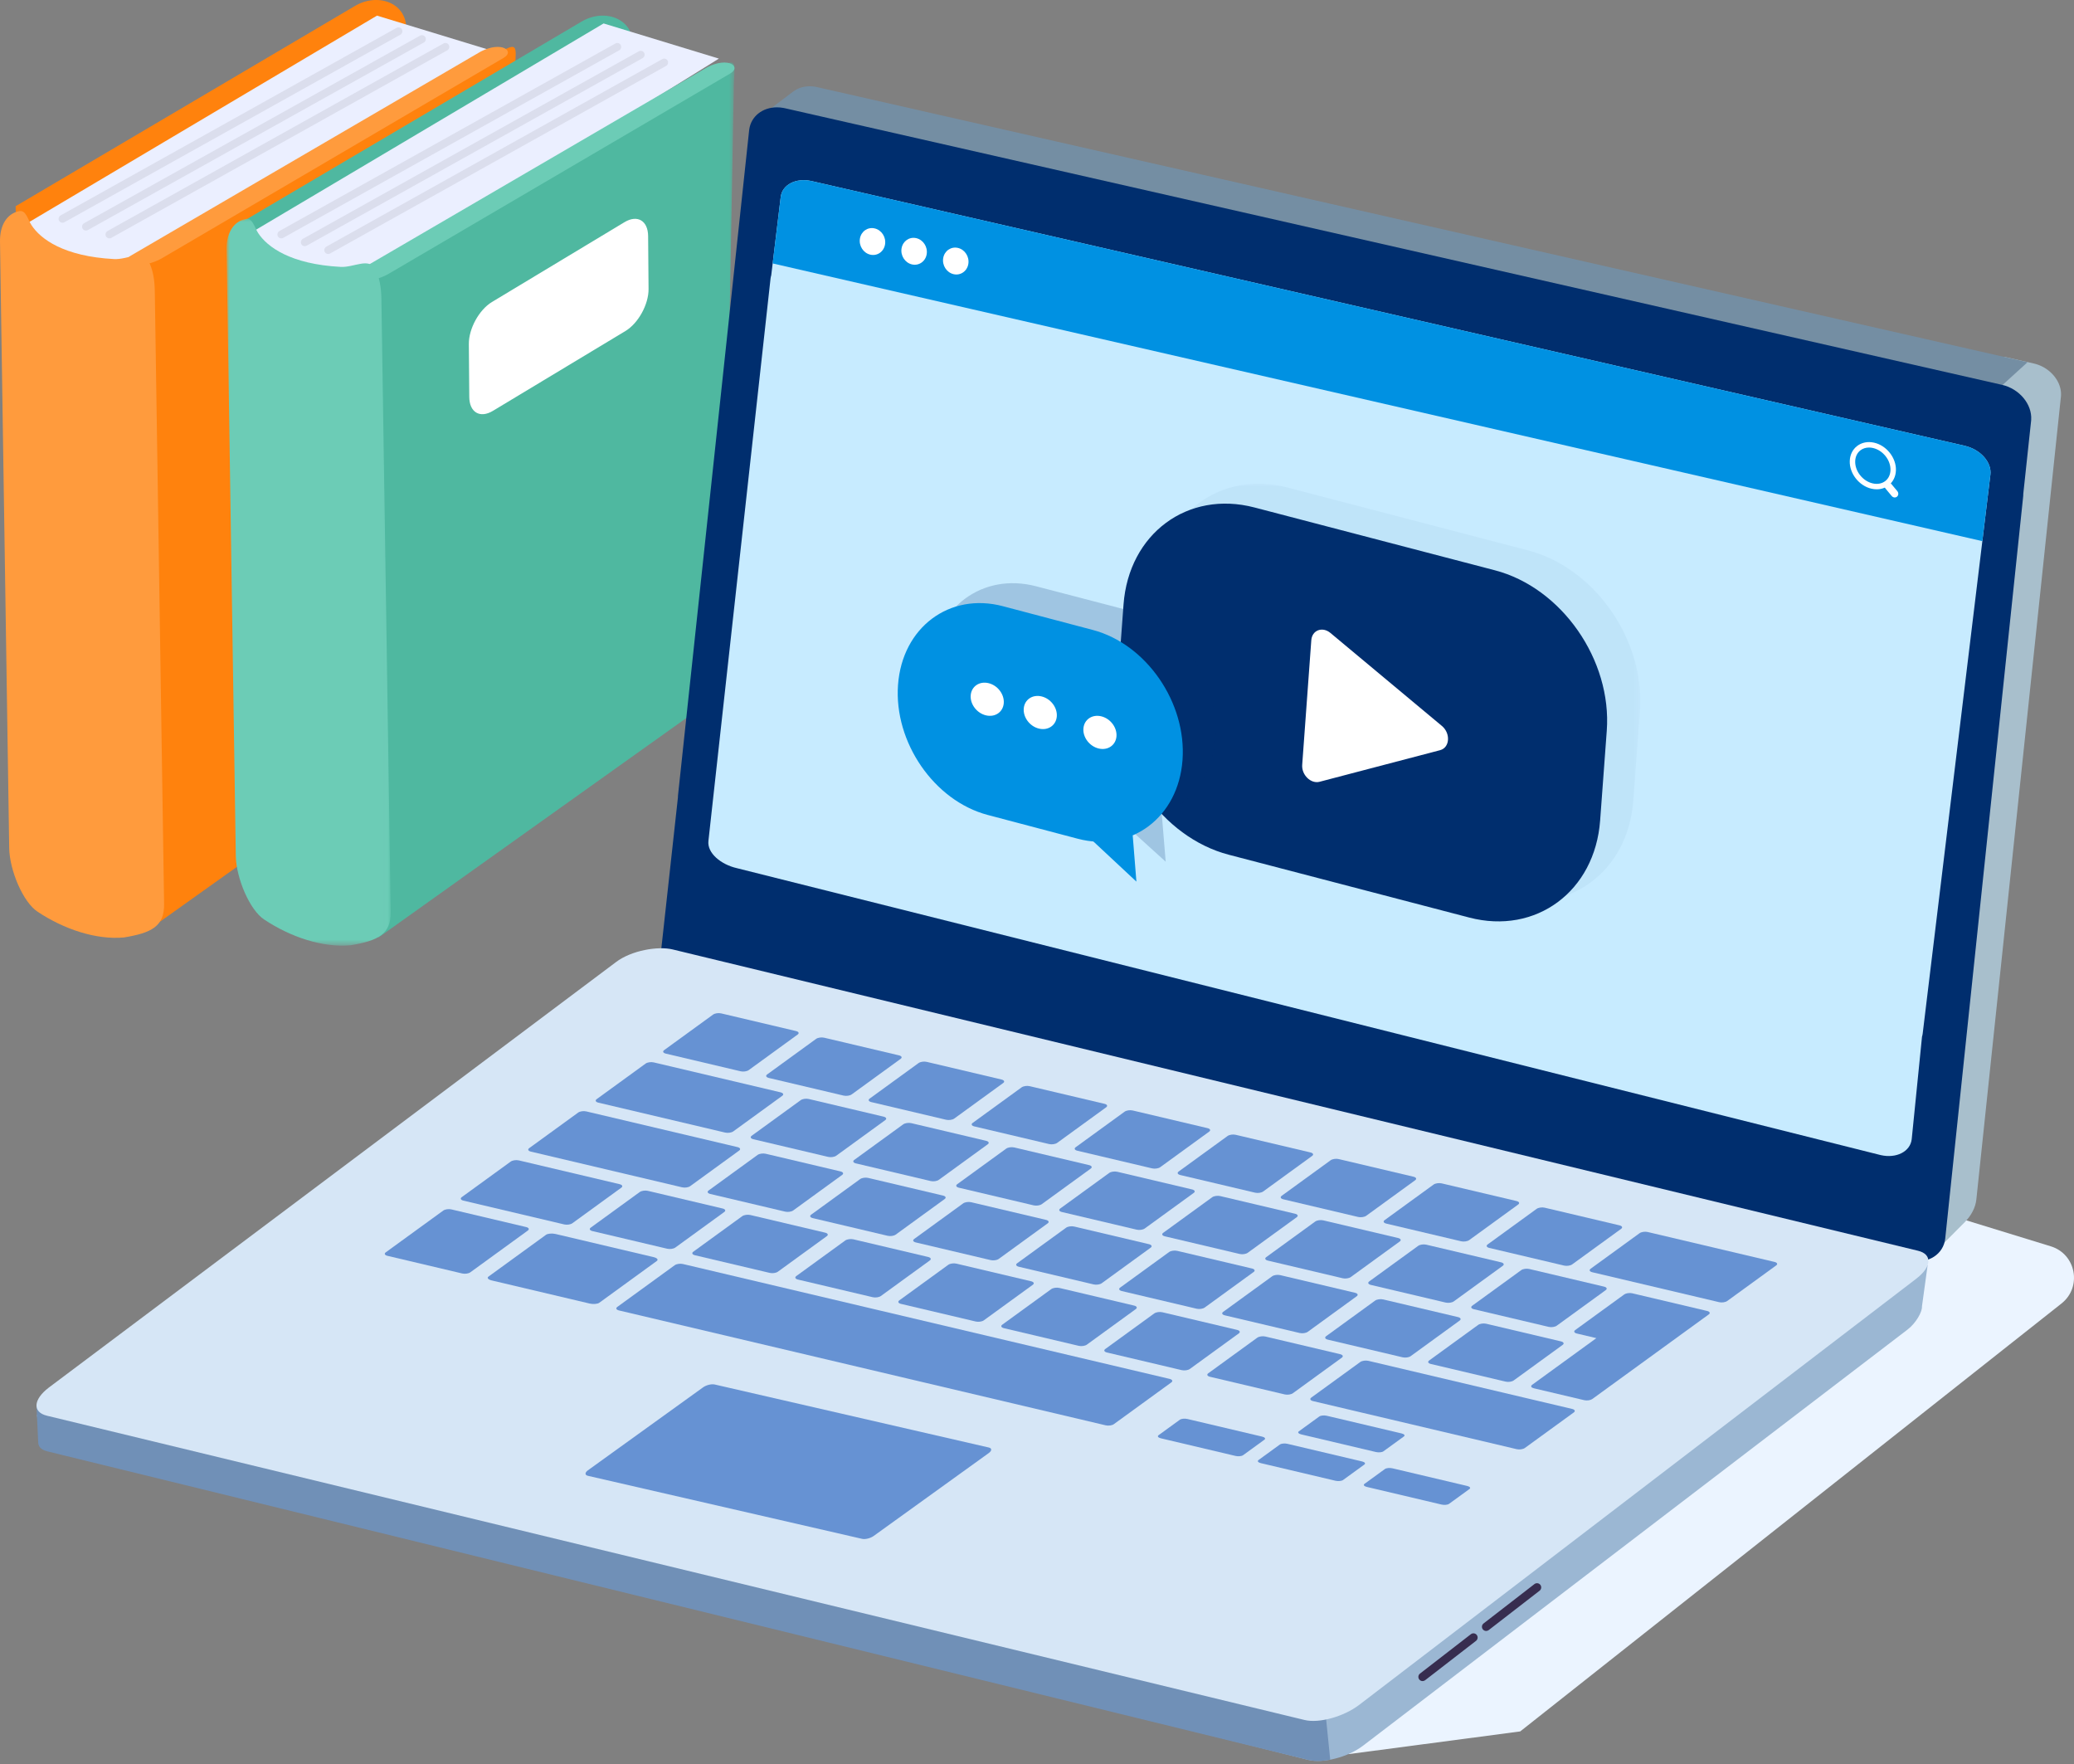
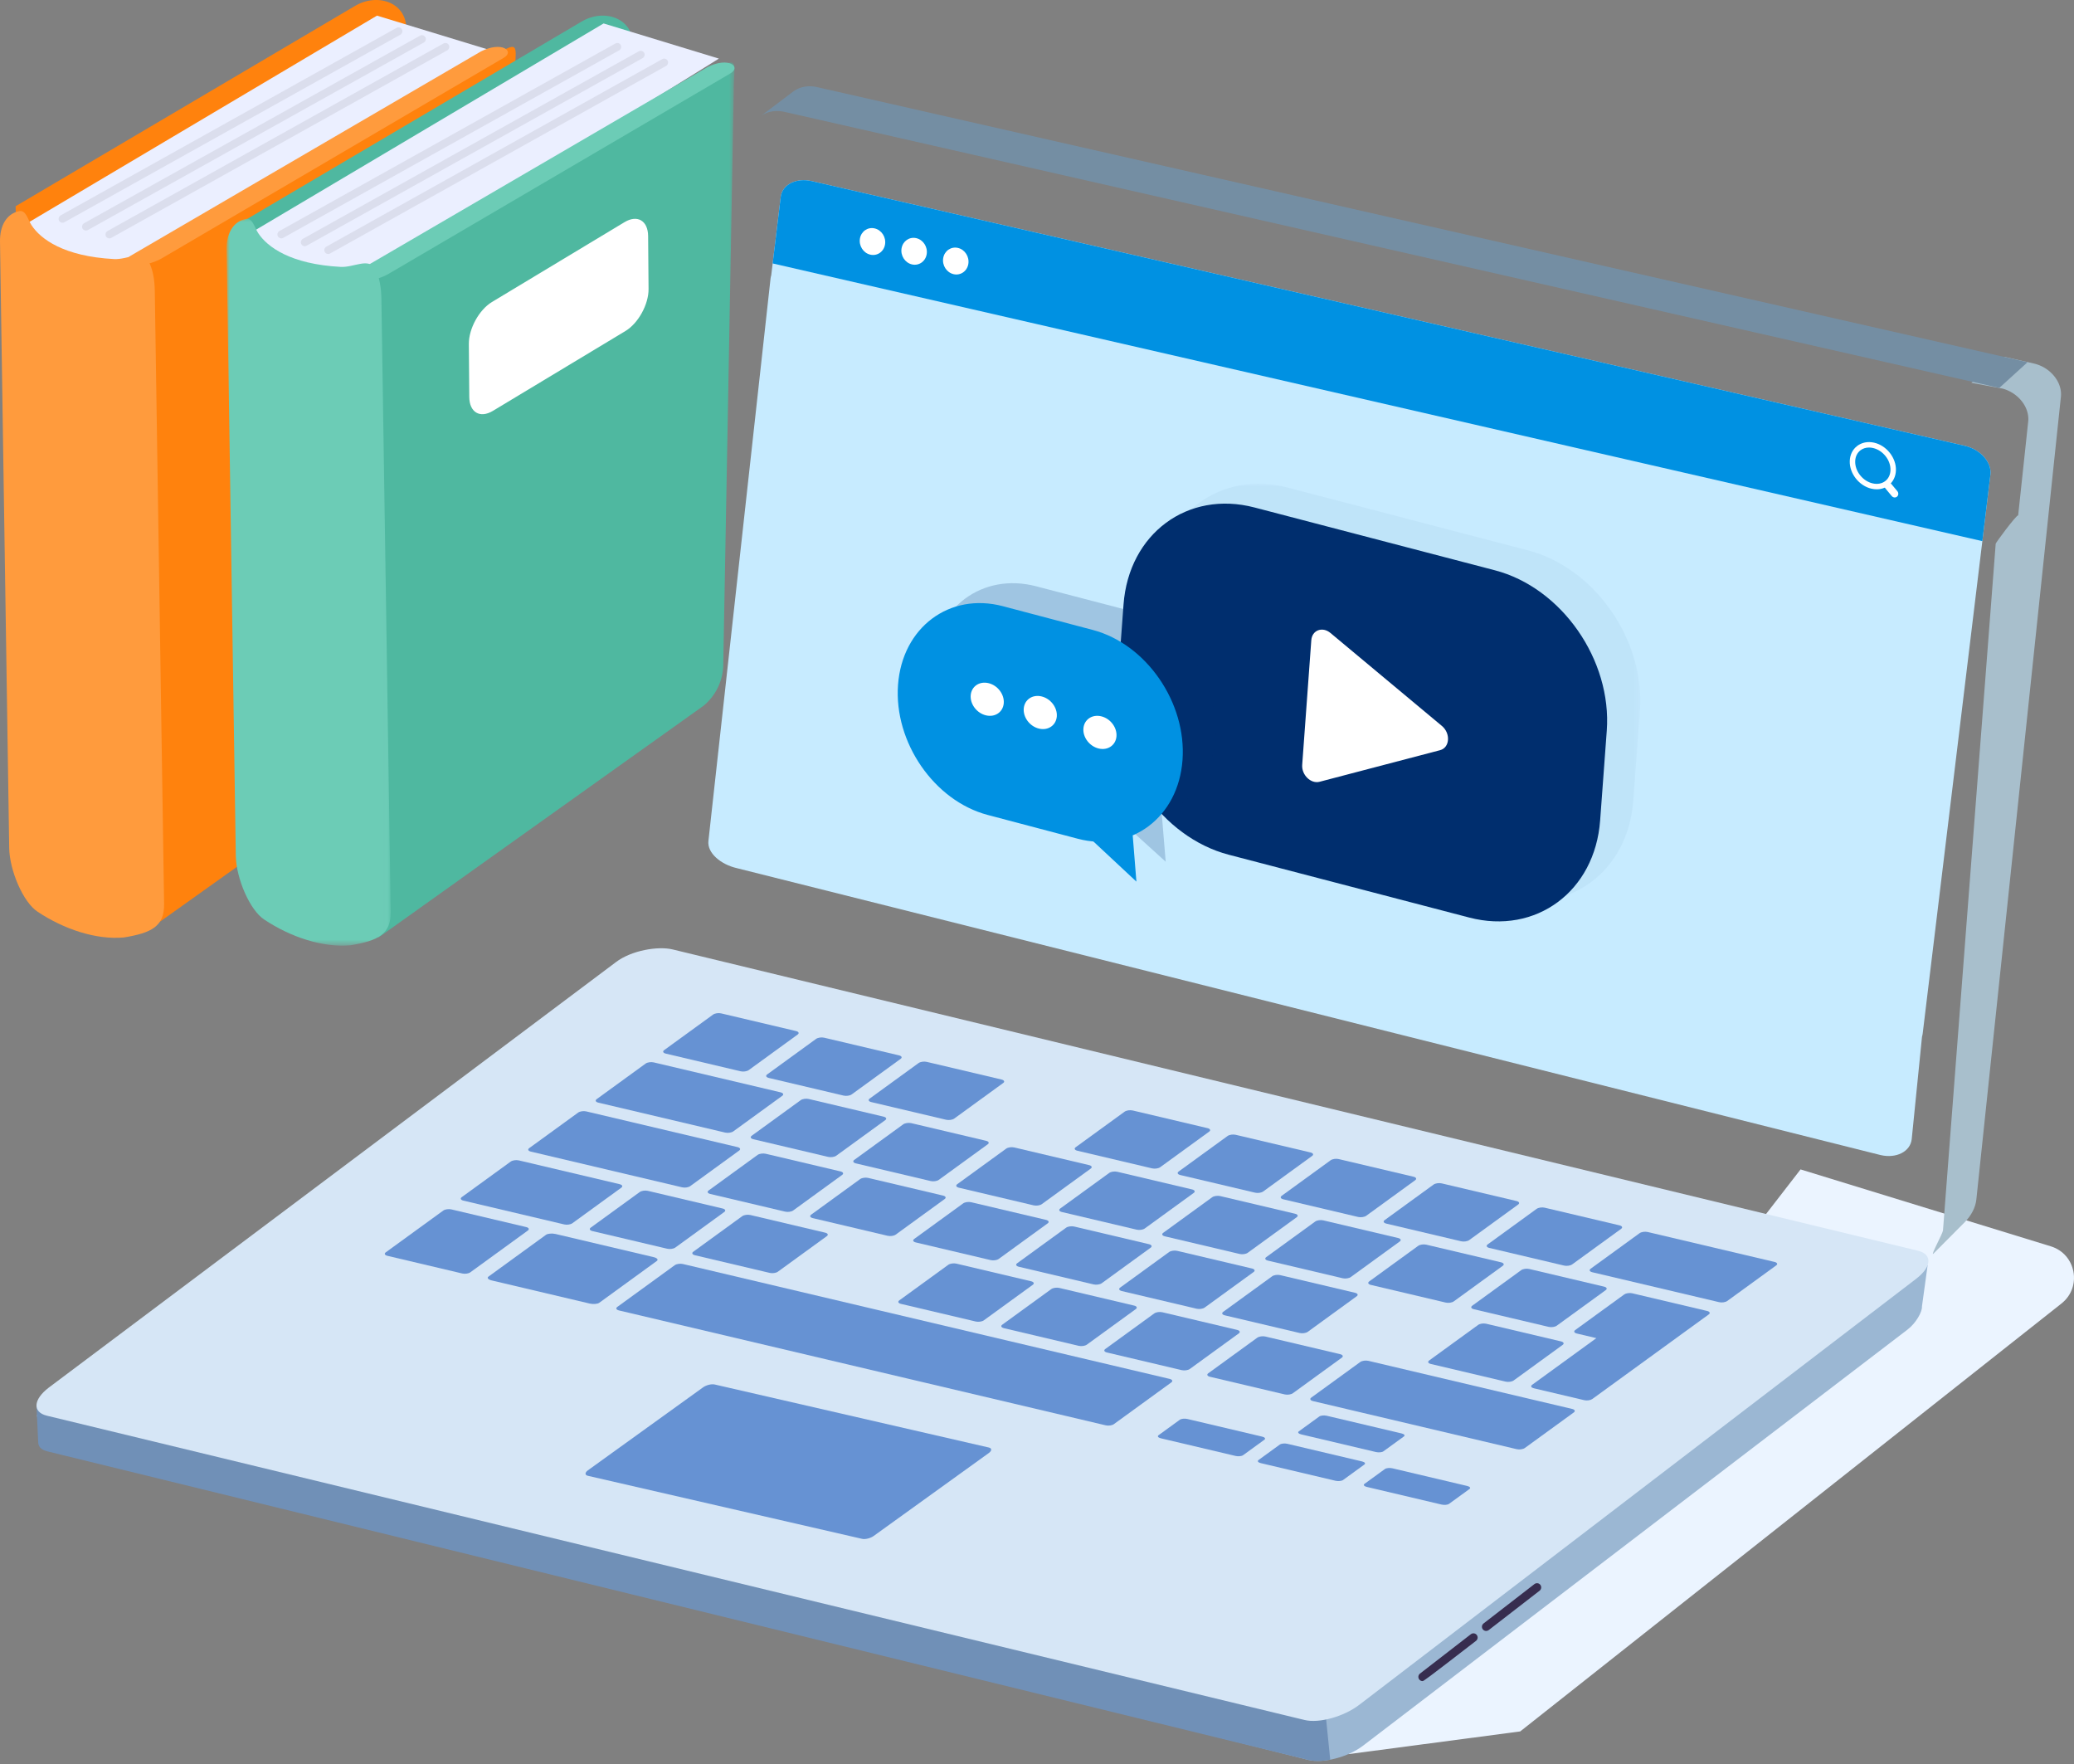
<svg xmlns="http://www.w3.org/2000/svg" xmlns:xlink="http://www.w3.org/1999/xlink" width="341px" height="290px" viewBox="0 0 341 290" version="1.1">
  <rect x="0" y="0" width="341" height="290" fill="#808080" stroke="none" />
  <title>img-explore02</title>
  <defs>
    <polygon id="path-1" points="7.97086028e-15 0 60.383 0 60.383 143.892 7.97086028e-15 143.892" />
    <polygon id="path-3" points="0 0 26.98 0 26.98 119.482 0 119.482" />
    <polygon id="path-5" points="-4.7542856e-15 0 80.667 0 80.667 68.676 -4.7542856e-15 68.676" />
  </defs>
  <g id="Sito" stroke="none" stroke-width="1" fill="none" fill-rule="evenodd">
    <g id="esplora" transform="translate(-255, -1235)">
      <g id="img-explore02" transform="translate(255, 1235)">
        <g id="Group-16" transform="translate(-0, 0)">
          <path d="M64.604,96.791 L4.254,143.892 L2.57,33.9 L58.293,1.021 C62.047,-1.246 66.723,0.405 66.787,4.564 L68.091,89.727 C68.132,92.431 66.843,95.044 64.604,96.791" id="Fill-1" fill="#FF820D" />
          <polygon id="Fill-3" fill="#EBEFFF" points="2.57 37.824 61.983 2.57 80.939 8.35 19.913 46.251" />
          <path d="M79.68,113.467 L26.185,151.601 L24.41,41.158 L82.224,8.612 C85.746,6.392 84.601,8.466 84.665,12.625 L82.946,106.447 C82.988,109.152 81.78,111.748 79.68,113.467" id="Fill-5" fill="#FF820D" />
          <path d="M82.789,9.523 L26.547,42.498 C25.236,43.267 23.028,43.791 21.64,43.662 C20.252,43.534 20.188,42.8 21.499,42.031 L79.064,8.461 C82.514,6.709 84.724,8.42 82.789,9.523" id="Fill-7" fill="#FF9B3D" />
          <path d="M20.397,154.107 C15.789,154.538 10.464,152.734 6.189,149.885 C3.824,148.351 1.569,143.107 1.513,139.394 L0.001,39.722 C-0.039,37.069 1.092,35.157 3.103,34.716 C4.273,34.46 4.532,36.03 5.196,37.04 C6.665,39.278 10.456,42.153 18.768,42.59 C20.956,42.705 23.388,41.002 24.422,42.944 C25.153,44.314 25.422,45.999 25.451,47.856 L26.979,148.588 C27.035,152.302 24.913,153.355 20.397,154.107" id="Fill-9" fill="#FF9B3D" />
          <path d="M66.859,51.849 L45.062,64.977 C42.95,66.249 41.205,65.22 41.184,62.691 L41.112,53.987 C41.091,51.458 42.802,48.349 44.914,47.077 L66.711,33.949 C68.823,32.677 70.568,33.706 70.589,36.234 L70.661,44.938 C70.682,47.467 68.971,50.577 66.859,51.849" id="Fill-11" fill="#FFFFFF" />
          <path d="M101.862,99.36 L41.512,146.462 L39.827,36.47 L95.551,3.59 C99.304,1.323 103.981,2.975 104.044,7.134 L105.349,92.296 C105.39,95 104.101,97.613 101.862,99.36" id="Fill-13" fill="#4FB8A0" />
          <polygon id="Fill-15" fill="#EBEFFF" points="39.827 39.109 99.241 3.854 118.197 9.635 57.171 47.536" />
          <g id="Group-19" transform="translate(60.383, 10.278)">
            <mask id="mask-2" fill="white">
              <use xlink:href="#path-1" />
            </mask>
            <g id="Clip-18" />
            <path d="M55.27,105.759 L1.774,143.892 L7.97086028e-15,33.45 L57.814,0.904 C61.335,-1.317 60.191,0.757 60.255,4.917 L58.536,98.738 C58.577,101.443 57.369,104.04 55.27,105.759" id="Fill-17" fill="#4FB8A0" mask="url(#mask-2)" />
          </g>
          <path d="M120.046,12.093 L63.805,45.068 C62.494,45.836 60.286,46.36 58.898,46.232 L58.898,46.232 C57.509,46.103 57.446,45.369 58.757,44.601 L116.322,11.03 C119.772,9.278 121.982,10.989 120.046,12.093" id="Fill-20" fill="#6CCCB6" />
          <g id="Group-24" transform="translate(37.258, 35.973)">
            <mask id="mask-4" fill="white">
              <use xlink:href="#path-3" />
            </mask>
            <g id="Clip-23" />
            <path d="M20.397,119.418 C15.789,119.85 10.464,118.046 6.189,115.196 C3.824,113.663 1.569,108.419 1.513,104.706 L0.001,5.034 C-0.039,2.381 1.092,0.469 3.103,0.028 C4.273,-0.229 4.532,1.342 5.196,2.352 C6.665,4.59 10.456,7.465 18.768,7.902 C20.956,8.016 23.388,6.314 24.422,8.256 C25.153,9.626 25.422,11.311 25.451,13.168 L26.979,113.9 C27.035,117.613 24.913,118.666 20.397,119.418" id="Fill-22" fill="#6CCCB6" mask="url(#mask-4)" />
          </g>
          <path d="M102.832,54.419 L81.035,67.546 C78.923,68.818 77.178,67.79 77.157,65.261 L77.085,56.557 C77.064,54.028 78.775,50.918 80.887,49.646 L102.684,36.519 C104.796,35.247 106.541,36.275 106.562,38.804 L106.634,47.508 C106.655,50.037 104.944,53.147 102.832,54.419" id="Fill-25" fill="#FFFFFF" />
          <path d="M109.765,9.965 C109.918,10.24 109.848,10.58 109.613,10.774 L109.517,10.839 L54.273,41.673 C53.963,41.846 53.572,41.735 53.399,41.425 C53.245,41.15 53.316,40.81 53.551,40.616 L53.646,40.551 L108.891,9.717 C109.201,9.544 109.592,9.655 109.765,9.965 Z M105.911,8.68 C106.064,8.956 105.994,9.295 105.758,9.489 L105.663,9.554 L50.418,40.388 C50.109,40.561 49.717,40.45 49.544,40.14 C49.391,39.865 49.461,39.525 49.696,39.332 L49.792,39.266 L105.037,8.432 C105.346,8.259 105.738,8.37 105.911,8.68 Z M102.056,7.395 C102.21,7.671 102.139,8.011 101.904,8.204 L101.808,8.269 L46.564,39.103 C46.254,39.276 45.863,39.165 45.69,38.856 C45.536,38.58 45.607,38.24 45.842,38.047 L45.938,37.982 L101.182,7.148 C101.492,6.975 101.883,7.086 102.056,7.395 Z M73.792,7.395 C73.945,7.671 73.875,8.011 73.64,8.204 L73.544,8.269 L18.3,39.103 C17.99,39.276 17.599,39.165 17.426,38.856 C17.272,38.58 17.343,38.24 17.578,38.047 L17.673,37.982 L72.918,7.148 C73.228,6.975 73.619,7.086 73.792,7.395 Z M69.937,6.111 C70.091,6.386 70.021,6.726 69.785,6.919 L69.69,6.985 L14.445,37.819 C14.136,37.992 13.744,37.881 13.571,37.571 C13.418,37.295 13.488,36.956 13.723,36.762 L13.819,36.697 L69.063,5.863 C69.373,5.69 69.765,5.801 69.937,6.111 Z M66.083,4.826 C66.237,5.101 66.166,5.441 65.931,5.635 L65.835,5.7 L10.591,36.534 C10.281,36.707 9.89,36.596 9.717,36.286 C9.563,36.011 9.634,35.671 9.869,35.477 L9.965,35.412 L65.209,4.578 C65.519,4.405 65.91,4.516 66.083,4.826 Z" id="Combined-Shape" fill="#DBDEED" fill-rule="nonzero" />
        </g>
        <path d="M221.663,288.37 L249.947,284.631 L338.947,214.281 C342.36,211.583 341.344,206.162 337.185,204.884 L296.041,192.241 L221.663,288.37 Z" id="Fill-313" fill="#EBF4FF" />
        <path d="M338.867,64.918 C338.867,64.903 338.869,64.888 338.869,64.874 C338.87,64.811 338.869,64.749 338.867,64.687 C338.866,64.637 338.863,64.588 338.859,64.539 C338.859,64.531 338.859,64.524 338.858,64.517 C338.858,64.512 338.858,64.506 338.857,64.501 C338.853,64.442 338.847,64.383 338.84,64.325 C338.833,64.266 338.825,64.208 338.815,64.149 C338.814,64.141 338.812,64.133 338.811,64.125 C338.81,64.117 338.808,64.109 338.807,64.101 C338.799,64.06 338.792,64.02 338.784,63.979 C338.773,63.923 338.76,63.866 338.746,63.81 C338.74,63.784 338.733,63.757 338.725,63.731 C338.722,63.719 338.719,63.708 338.716,63.696 C338.711,63.678 338.707,63.66 338.702,63.642 C338.686,63.587 338.669,63.531 338.651,63.476 C338.634,63.424 338.616,63.372 338.597,63.32 C338.596,63.318 338.595,63.316 338.595,63.314 C338.594,63.313 338.594,63.311 338.593,63.31 C338.573,63.255 338.551,63.2 338.529,63.145 C338.507,63.091 338.484,63.038 338.46,62.984 C338.453,62.97 338.446,62.956 338.439,62.942 C338.435,62.932 338.43,62.922 338.425,62.911 C338.411,62.883 338.398,62.854 338.384,62.826 C338.359,62.775 338.333,62.725 338.306,62.675 C338.286,62.637 338.264,62.6 338.243,62.562 C338.24,62.557 338.237,62.551 338.234,62.546 C338.231,62.541 338.228,62.535 338.225,62.529 C338.197,62.482 338.169,62.436 338.141,62.389 C338.113,62.345 338.084,62.3 338.055,62.257 C338.043,62.238 338.03,62.22 338.017,62.201 C338.012,62.193 338.006,62.185 338.001,62.177 C337.989,62.16 337.977,62.143 337.966,62.125 C337.934,62.08 337.901,62.036 337.867,61.991 C337.834,61.947 337.8,61.903 337.765,61.859 C337.762,61.855 337.758,61.851 337.755,61.847 C337.75,61.84 337.744,61.834 337.739,61.827 C337.702,61.781 337.664,61.735 337.625,61.69 C337.588,61.648 337.549,61.608 337.512,61.567 C337.486,61.54 337.462,61.512 337.436,61.484 C337.424,61.472 337.413,61.458 337.401,61.446 C337.337,61.38 337.27,61.317 337.203,61.254 C337.181,61.233 337.16,61.212 337.138,61.191 C337.135,61.188 337.131,61.185 337.128,61.182 C337.041,61.103 336.952,61.027 336.86,60.953 C336.847,60.942 336.833,60.932 336.82,60.921 C336.808,60.912 336.796,60.903 336.784,60.894 C336.752,60.869 336.72,60.843 336.687,60.819 C336.633,60.778 336.578,60.738 336.522,60.699 C336.501,60.684 336.479,60.67 336.457,60.655 C336.446,60.648 336.435,60.64 336.424,60.633 C336.403,60.619 336.383,60.605 336.363,60.592 C336.308,60.556 336.253,60.521 336.197,60.487 C336.155,60.462 336.111,60.437 336.068,60.412 C336.06,60.408 336.053,60.403 336.045,60.399 C336.038,60.395 336.031,60.39 336.024,60.386 C335.964,60.353 335.904,60.32 335.842,60.288 C335.779,60.255 335.715,60.224 335.651,60.193 C335.649,60.192 335.648,60.192 335.647,60.191 C335.645,60.19 335.644,60.19 335.642,60.189 C335.58,60.16 335.518,60.131 335.454,60.104 C335.388,60.075 335.321,60.048 335.253,60.021 C335.245,60.018 335.237,60.015 335.229,60.012 C335.219,60.008 335.21,60.005 335.2,60.001 C335.151,59.983 335.102,59.964 335.053,59.947 C334.986,59.923 334.918,59.901 334.85,59.88 C334.832,59.874 334.812,59.869 334.793,59.863 C334.787,59.861 334.781,59.859 334.775,59.857 C334.773,59.856 334.771,59.856 334.769,59.856 C334.729,59.844 334.689,59.832 334.649,59.821 C334.581,59.803 334.514,59.785 334.445,59.769 C334.429,59.765 329.616,58.672 329.6,58.668 L324.118,62.927 C324.118,62.927 329.204,63.867 329.272,63.885 C329.34,63.904 329.407,63.923 329.473,63.944 C329.541,63.965 329.609,63.987 329.676,64.011 C329.743,64.035 329.81,64.059 329.877,64.085 C329.905,64.096 329.932,64.108 329.96,64.12 C330.066,64.163 330.171,64.208 330.274,64.257 C330.274,64.257 330.274,64.257 330.274,64.257 C330.379,64.307 330.481,64.36 330.581,64.415 C330.594,64.422 330.607,64.428 330.619,64.436 C330.715,64.489 330.809,64.545 330.901,64.602 C330.915,64.611 330.929,64.62 330.943,64.629 C331.032,64.686 331.12,64.746 331.206,64.807 C331.221,64.818 331.237,64.829 331.252,64.84 C331.337,64.902 331.42,64.966 331.501,65.032 C331.543,65.066 331.583,65.102 331.623,65.137 C331.673,65.179 331.723,65.221 331.771,65.265 C331.826,65.316 331.879,65.369 331.932,65.421 C331.967,65.456 332.003,65.489 332.037,65.524 C332.066,65.555 332.094,65.586 332.123,65.618 C332.174,65.673 332.225,65.728 332.273,65.785 C332.286,65.8 332.299,65.816 332.311,65.831 C332.377,65.91 332.441,65.989 332.502,66.071 C332.507,66.078 332.512,66.085 332.517,66.091 C332.581,66.178 332.642,66.265 332.7,66.354 C332.706,66.363 332.711,66.372 332.717,66.381 C332.773,66.468 332.827,66.557 332.877,66.646 C332.884,66.657 332.89,66.669 332.896,66.681 C332.945,66.769 332.992,66.858 333.035,66.948 C333.042,66.962 333.048,66.975 333.054,66.989 C333.097,67.079 333.136,67.17 333.173,67.262 C333.178,67.276 333.184,67.29 333.189,67.304 C333.225,67.396 333.258,67.49 333.287,67.583 C333.292,67.597 333.296,67.611 333.3,67.624 C333.329,67.719 333.355,67.814 333.378,67.91 C333.381,67.923 333.383,67.936 333.386,67.949 C333.408,68.045 333.427,68.143 333.442,68.241 C333.45,68.29 333.457,68.34 333.463,68.389 C333.47,68.447 333.476,68.506 333.48,68.565 C333.485,68.627 333.489,68.689 333.491,68.751 C333.492,68.813 333.493,68.875 333.492,68.938 C333.491,69.006 333.488,69.073 333.484,69.141 C333.48,69.194 333.476,69.247 333.47,69.3 C333.47,69.3 333.459,69.405 333.439,69.587 L331.82,84.719 C331.516,84.65 328.023,89.348 328.124,89.403 C328.137,89.41 319.458,202.281 319.458,202.281 C319.403,202.793 317.38,206.476 317.875,206.102 L323.036,200.913 C324.129,199.815 324.805,198.494 324.945,197.189 L338.71,66.517 C338.765,66.005 338.847,65.236 338.847,65.236 C338.853,65.183 338.857,65.13 338.861,65.077 C338.863,65.032 338.864,64.988 338.866,64.943 C338.866,64.941 338.867,64.938 338.867,64.936 C338.868,64.93 338.867,64.924 338.867,64.918" id="Fill-315" fill="#A8BFCC" />
        <path d="M333.361,59.545 L135.049,14.481 C135.047,14.481 135.039,14.479 135.036,14.478 L134.741,14.411 L134.738,14.411 C134.513,14.36 134.246,14.3 134.215,14.294 C134.147,14.281 134.079,14.268 134.011,14.257 C133.942,14.246 133.873,14.236 133.805,14.228 C133.736,14.219 133.667,14.212 133.599,14.206 C133.528,14.2 133.457,14.195 133.386,14.192 C133.315,14.188 133.245,14.186 133.174,14.186 C133.099,14.186 133.024,14.186 132.949,14.189 C132.945,14.189 132.94,14.189 132.936,14.19 L132.934,14.189 C132.927,14.19 132.92,14.191 132.913,14.191 C132.849,14.194 132.784,14.197 132.72,14.202 C132.687,14.205 132.655,14.209 132.623,14.213 C132.596,14.215 132.569,14.218 132.543,14.221 C132.522,14.223 132.501,14.225 132.48,14.227 C132.402,14.238 132.324,14.25 132.247,14.264 C132.24,14.265 132.233,14.266 132.227,14.267 C132.226,14.267 132.225,14.268 132.225,14.268 C132.132,14.285 132.041,14.304 131.952,14.326 C131.942,14.329 131.932,14.332 131.921,14.335 C131.88,14.345 131.84,14.358 131.8,14.37 C131.751,14.383 131.703,14.395 131.656,14.41 C131.642,14.415 131.629,14.421 131.616,14.425 C131.55,14.447 131.486,14.471 131.422,14.496 C131.387,14.509 131.351,14.52 131.317,14.534 C131.31,14.537 131.303,14.542 131.295,14.545 C131.168,14.598 131.045,14.657 130.926,14.722 C130.917,14.726 130.908,14.73 130.9,14.734 C130.887,14.742 130.875,14.751 130.862,14.759 C130.707,14.846 130.558,14.94 130.419,15.045 L125.042,19.109 C125.179,19.006 125.325,18.914 125.477,18.828 C125.535,18.795 125.595,18.765 125.655,18.735 C125.726,18.699 125.798,18.663 125.873,18.631 C125.961,18.592 126.051,18.557 126.142,18.524 C126.177,18.512 126.211,18.498 126.246,18.487 C126.373,18.445 126.503,18.408 126.636,18.377 C126.661,18.372 126.686,18.367 126.711,18.361 C126.846,18.332 126.983,18.307 127.124,18.29 C127.134,18.288 127.144,18.288 127.154,18.286 C127.302,18.269 127.453,18.257 127.606,18.253 C127.618,18.252 127.63,18.252 127.643,18.252 C127.792,18.249 127.944,18.252 128.098,18.262 C128.113,18.263 128.128,18.264 128.143,18.265 C128.305,18.277 128.47,18.295 128.635,18.322 C128.702,18.333 128.77,18.345 128.838,18.358 C128.89,18.369 128.943,18.38 128.996,18.392 L130.093,18.641 L328.714,63.774 L333.361,59.545 Z" id="Fill-317" fill="#748EA3" />
-         <path d="M123.197,21.22 C123.523,19.093 125.394,17.645 127.742,17.645 C128.094,17.645 128.45,17.677 128.808,17.742 L129.077,17.797 L329.163,63.264 C332.013,63.911 334.126,66.444 333.961,69.019 L333.945,69.208 L332.664,81.161 C332.664,81.272 332.661,81.38 332.654,81.484 L332.64,81.639 L319.83,203.588 C319.552,206.212 316.996,207.806 314.121,207.249 L313.925,207.207 L113.841,161.741 C110.909,161.075 108.574,158.562 108.725,156.04 L108.74,155.86 L111.462,131.094 L111.468,130.876 C111.469,130.844 111.471,130.812 111.474,130.782 L123.171,21.416 L123.197,21.22 Z" id="Clip-321" fill="#002E6E" fill-rule="nonzero" />
        <path d="M316.941,207.95 L309.833,213.314 L307.939,210.488 L109.225,162.416 C106.832,161.837 102.268,163.086 99.714,165.04 L20.14,225.634 L20.05,224.504 L7.889,232.763 L6.072,232.58 L6.707,237.48 C6.987,238.515 7.862,237.276 8.673,237.472 L215.131,289.322 C217.524,289.901 221.585,288.906 224.139,286.952 L313.63,218.571 C315.024,217.505 316.069,215.64 316.002,214.766 L316.941,207.95 Z" id="Fill-323" fill="#9BB7D3" />
        <path d="M109.225,162.416 C106.832,161.837 102.268,163.086 99.714,165.04 L20.14,225.634 L20.05,224.504 L7.889,232.763 L5.997,231.056 L6.277,237.056 C6.281,238.046 7.078,238.419 7.889,238.615 L215.131,289.322 C216.116,289.56 217.382,289.532 218.71,289.28 L213.663,239.284 C215.057,238.217 109.225,162.416 109.225,162.416" id="Fill-325" fill="#7090B7" />
        <path d="M214.496,282.752 L7.711,232.728 C5.318,232.149 5.449,230.076 8.003,228.123 L101.252,158.178 C103.806,156.224 108.2,155.5 110.593,156.079 L315.349,205.612 C317.742,206.191 317.611,208.263 315.057,210.217 L223.491,280.253 C220.937,282.206 216.889,283.331 214.496,282.752" id="Fill-327" fill="#D6E6F6" />
        <path d="M123.1,175.917 C122.809,176.128 122.211,176.215 121.768,176.11 L109.47,173.207 C109.026,173.103 108.902,172.846 109.193,172.635 L117.246,166.786 C117.538,166.574 118.134,166.488 118.578,166.593 L130.876,169.495 C131.319,169.6 131.444,169.856 131.152,170.068 L123.1,175.917 Z" id="Fill-329" fill="#6692D3" />
        <path d="M137.497,189.987 C137.203,190.201 136.611,190.288 136.161,190.182 L123.864,187.28 C123.421,187.175 123.3,186.919 123.594,186.706 L131.65,180.855 C131.936,180.648 132.53,180.559 132.973,180.664 L145.27,183.566 C145.72,183.672 145.838,183.929 145.553,184.136 L137.497,189.987 Z" id="Fill-331" fill="#6692D3" />
        <path d="M130.414,198.991 C130.122,199.203 129.528,199.286 129.086,199.182 L116.785,196.279 C116.349,196.176 116.214,195.92 116.506,195.708 L124.563,189.857 C124.848,189.65 125.453,189.564 125.889,189.667 L138.19,192.57 C138.632,192.674 138.756,192.932 138.471,193.139 L130.414,198.991 Z" id="Fill-333" fill="#6692D3" />
        <path d="M111.029,205.089 C110.741,205.298 110.143,205.386 109.703,205.282 L97.404,202.38 C96.965,202.276 96.841,202.018 97.129,201.809 L105.184,195.959 C105.473,195.749 106.075,195.661 106.513,195.764 L118.812,198.667 C119.253,198.771 119.373,199.029 119.084,199.239 L111.029,205.089 Z" id="Fill-335" fill="#6692D3" />
        <path d="M77.33,209.157 C77.039,209.368 76.443,209.454 76,209.35 L63.701,206.447 C63.257,206.342 63.132,206.086 63.423,205.875 L72.881,199.006 C73.165,198.8 73.767,198.71 74.211,198.814 L86.51,201.717 C86.952,201.821 87.071,202.082 86.787,202.289 L77.33,209.157 Z" id="Fill-337" fill="#6692D3" />
        <path d="M98.536,214.16 C98.245,214.371 97.538,214.431 96.953,214.293 L80.84,210.491 C80.263,210.354 80.024,210.071 80.314,209.86 L89.772,202.991 C90.056,202.785 90.774,202.722 91.35,202.858 L107.463,206.661 C108.048,206.798 108.277,207.085 107.993,207.292 L98.536,214.16 Z" id="Fill-339" fill="#6692D3" />
        <path d="M204.392,239.216 C204.15,239.392 203.593,239.449 203.15,239.345 L190.861,236.444 C190.412,236.338 190.244,236.11 190.486,235.934 L193.983,233.395 C194.222,233.221 194.785,233.163 195.233,233.269 L207.523,236.169 C207.966,236.274 208.128,236.503 207.888,236.677 L204.392,239.216 Z" id="Fill-341" fill="#6692D3" />
        <path d="M220.826,243.298 C220.585,243.473 220.028,243.53 219.585,243.426 L207.295,240.526 C206.847,240.42 206.679,240.191 206.921,240.016 L210.417,237.476 C210.657,237.302 211.22,237.244 211.668,237.35 L223.957,240.251 C224.401,240.355 224.562,240.584 224.323,240.758 L220.826,243.298 Z" id="Fill-343" fill="#6692D3" />
        <path d="M238.245,247.221 C238.012,247.39 237.461,247.442 237.018,247.337 L224.724,244.436 C224.283,244.332 224.104,244.108 224.337,243.939 L227.705,241.493 C227.935,241.325 228.495,241.273 228.936,241.377 L241.229,244.278 C241.673,244.383 241.844,244.608 241.613,244.775 L238.245,247.221 Z" id="Fill-345" fill="#6692D3" />
        <path d="M227.457,238.585 C227.224,238.755 226.672,238.806 226.229,238.702 L213.936,235.8 C213.495,235.696 213.316,235.472 213.548,235.303 L216.917,232.857 C217.147,232.689 217.707,232.637 218.148,232.741 L230.441,235.643 C230.884,235.747 231.055,235.972 230.825,236.139 L227.457,238.585 Z" id="Fill-347" fill="#6692D3" />
        <path d="M183.134,234.121 C182.844,234.332 182.243,234.417 181.798,234.312 L101.767,215.424 C101.33,215.321 101.197,215.063 101.487,214.852 L110.945,207.983 C111.229,207.777 111.84,207.688 112.276,207.791 L192.308,226.679 C192.752,226.784 192.876,227.046 192.592,227.252 L183.134,234.121 Z" id="Fill-349" fill="#6692D3" />
        <path d="M96.322,212.169 C96.304,212.182 96.247,212.183 96.194,212.17 L86.793,209.951 C86.742,209.939 86.713,209.919 86.731,209.905 L87.319,209.479 C87.336,209.466 87.395,209.465 87.446,209.477 L96.847,211.696 C96.9,211.709 96.928,211.73 96.91,211.742 L96.322,212.169 Z" id="Fill-351" fill="#6692D3" />
        <path d="M72.207,205.623 C72.189,205.636 72.156,205.642 72.134,205.637 L68.143,204.695 C68.121,204.69 68.117,204.675 68.135,204.662 L68.723,204.235 C68.741,204.222 68.774,204.216 68.796,204.221 L72.787,205.163 C72.809,205.168 72.812,205.183 72.795,205.196 L72.207,205.623 Z" id="Fill-353" fill="#6692D3" />
        <path d="M127.888,209.062 C127.601,209.271 127.003,209.359 126.557,209.253 L114.26,206.351 C113.823,206.248 113.692,205.988 113.98,205.779 L122.035,199.929 C122.324,199.719 122.932,199.632 123.369,199.736 L135.666,202.638 C136.112,202.743 136.233,203.002 135.944,203.211 L127.888,209.062 Z" id="Fill-355" fill="#6692D3" />
-         <path d="M144.821,213.058 C144.533,213.267 143.932,213.354 143.495,213.251 L131.198,210.349 C130.758,210.245 130.63,209.986 130.918,209.777 L138.973,203.926 C139.262,203.717 139.867,203.629 140.308,203.733 L152.604,206.635 C153.041,206.738 153.165,206.998 152.876,207.208 L144.821,213.058 Z" id="Fill-357" fill="#6692D3" />
        <path d="M161.755,217.054 C161.468,217.263 160.869,217.351 160.43,217.247 L148.13,214.345 C147.691,214.241 147.568,213.983 147.856,213.774 L155.911,207.924 C156.2,207.714 156.8,207.625 157.239,207.729 L169.539,210.632 C169.978,210.736 170.099,210.994 169.811,211.204 L161.755,217.054 Z" id="Fill-359" fill="#6692D3" />
        <path d="M178.691,221.051 C178.403,221.26 177.806,221.348 177.364,221.244 L165.064,218.341 C164.62,218.236 164.497,217.978 164.785,217.769 L172.84,211.919 C173.129,211.709 173.729,211.621 174.174,211.726 L186.473,214.628 C186.915,214.733 187.035,214.991 186.746,215.201 L178.691,221.051 Z" id="Fill-361" fill="#6692D3" />
        <path d="M195.627,225.048 C195.339,225.257 194.736,225.344 194.291,225.239 L181.996,222.337 C181.557,222.234 181.434,221.976 181.722,221.767 L189.777,215.917 C190.066,215.707 190.666,215.618 191.106,215.722 L203.4,218.623 C203.845,218.728 203.971,218.988 203.682,219.198 L195.627,225.048 Z" id="Fill-363" fill="#6692D3" />
        <path d="M212.563,229.039 C212.275,229.248 211.674,229.335 211.233,229.231 L198.938,226.329 C198.495,226.225 198.37,225.966 198.658,225.757 L206.713,219.907 C207.002,219.697 207.604,219.609 208.047,219.713 L220.342,222.615 C220.784,222.719 220.907,222.979 220.618,223.188 L212.563,229.039 Z" id="Fill-365" fill="#6692D3" />
        <path d="M250.706,238.041 C250.418,238.249 249.819,238.337 249.376,238.233 L215.87,230.325 C215.427,230.221 215.305,229.963 215.592,229.754 L223.648,223.903 C223.936,223.694 224.536,223.605 224.979,223.709 L258.486,231.617 C258.929,231.722 259.05,231.981 258.761,232.19 L250.706,238.041 Z" id="Fill-367" fill="#6692D3" />
        <path d="M147.266,202.961 C146.974,203.173 146.388,203.258 145.943,203.154 L133.643,200.251 C133.201,200.146 133.075,199.893 133.367,199.681 L141.424,193.829 C141.709,193.622 142.305,193.534 142.747,193.639 L155.048,196.542 C155.492,196.646 155.608,196.902 155.323,197.109 L147.266,202.961 Z" id="Fill-369" fill="#6692D3" />
        <path d="M164.204,206.959 C163.912,207.171 163.317,207.254 162.879,207.15 L150.575,204.247 C150.137,204.143 150.01,203.889 150.302,203.678 L158.359,197.826 C158.644,197.619 159.242,197.531 159.679,197.635 L171.983,200.538 C172.421,200.642 172.546,200.9 172.261,201.107 L164.204,206.959 Z" id="Fill-371" fill="#6692D3" />
        <path d="M181.138,210.955 C180.846,211.167 180.249,211.25 179.81,211.146 L167.513,208.244 C167.077,208.141 166.939,207.885 167.231,207.673 L175.288,201.821 C175.573,201.614 176.182,201.529 176.617,201.632 L188.915,204.534 C189.354,204.638 189.481,204.897 189.195,205.103 L181.138,210.955 Z" id="Fill-373" fill="#6692D3" />
        <path d="M198.07,214.951 C197.778,215.163 197.185,215.247 196.744,215.143 L184.448,212.241 C184.005,212.136 183.877,211.882 184.169,211.67 L192.226,205.819 C192.511,205.612 193.109,205.524 193.552,205.629 L205.848,208.531 C206.289,208.635 206.412,208.892 206.127,209.099 L198.07,214.951 Z" id="Fill-375" fill="#6692D3" />
        <path d="M215.012,218.943 C214.719,219.155 214.124,219.238 213.685,219.134 L201.382,216.231 C200.939,216.126 200.815,215.873 201.107,215.661 L209.164,209.81 C209.449,209.602 210.044,209.514 210.486,209.619 L222.789,212.522 C223.229,212.626 223.354,212.884 223.069,213.091 L215.012,218.943 Z" id="Fill-377" fill="#6692D3" />
-         <path d="M231.94,222.938 C231.648,223.15 231.057,223.234 230.616,223.13 L218.322,220.229 C217.875,220.123 217.747,219.869 218.039,219.657 L226.096,213.806 C226.381,213.598 226.98,213.511 227.426,213.617 L239.72,216.518 C240.161,216.622 240.283,216.879 239.997,217.086 L231.94,222.938 Z" id="Fill-379" fill="#6692D3" />
        <path d="M248.875,226.935 C248.583,227.147 247.989,227.23 247.55,227.127 L235.247,224.223 C234.808,224.119 234.683,223.866 234.975,223.654 L243.033,217.803 C243.318,217.595 243.912,217.507 244.351,217.611 L256.655,220.514 C257.094,220.618 257.217,220.876 256.932,221.083 L248.875,226.935 Z" id="Fill-381" fill="#6692D3" />
        <path d="M154.353,193.958 C154.059,194.172 153.463,194.259 153.019,194.154 L140.721,191.251 C140.283,191.148 140.16,190.892 140.453,190.678 L148.509,184.828 C148.795,184.62 149.392,184.532 149.83,184.636 L162.128,187.538 C162.572,187.643 162.694,187.9 162.408,188.108 L154.353,193.958 Z" id="Fill-383" fill="#6692D3" />
        <path d="M171.283,197.954 C170.989,198.168 170.392,198.254 169.954,198.151 L157.656,195.248 C157.214,195.144 157.088,194.887 157.382,194.673 L165.438,188.823 C165.724,188.615 166.323,188.528 166.765,188.632 L179.064,191.535 C179.501,191.638 179.625,191.896 179.339,192.104 L171.283,197.954 Z" id="Fill-385" fill="#6692D3" />
        <path d="M188.219,201.951 C187.926,202.165 187.33,202.251 186.884,202.146 L174.587,199.244 C174.148,199.14 174.025,198.884 174.318,198.67 L182.374,192.82 C182.66,192.612 183.257,192.525 183.697,192.628 L195.993,195.53 C196.439,195.636 196.561,195.893 196.275,196.101 L188.219,201.951 Z" id="Fill-387" fill="#6692D3" />
        <path d="M205.15,205.947 C204.856,206.16 204.265,206.248 203.821,206.143 L191.522,203.241 C191.079,203.136 190.954,202.879 191.248,202.666 L199.304,196.815 C199.59,196.608 200.188,196.521 200.631,196.625 L212.93,199.528 C213.374,199.632 213.492,199.889 213.206,200.096 L205.15,205.947 Z" id="Fill-389" fill="#6692D3" />
        <path d="M222.089,209.938 C221.795,210.151 221.198,210.238 220.763,210.135 L208.463,207.232 C208.018,207.127 207.898,206.872 208.191,206.658 L216.248,200.807 C216.533,200.6 217.128,200.512 217.573,200.617 L229.872,203.519 C230.307,203.622 230.431,203.88 230.145,204.087 L222.089,209.938 Z" id="Fill-391" fill="#6692D3" />
        <path d="M239.027,213.935 C238.733,214.149 238.136,214.235 237.69,214.13 L225.392,211.228 C224.957,211.125 224.828,210.867 225.122,210.654 L233.178,204.803 C233.464,204.595 234.066,204.509 234.501,204.612 L246.799,207.514 C247.246,207.62 247.369,207.877 247.083,208.085 L239.027,213.935 Z" id="Fill-393" fill="#6692D3" />
        <path d="M255.958,217.931 C255.664,218.145 255.067,218.231 254.628,218.127 L242.328,215.225 C241.885,215.12 241.763,214.864 242.056,214.65 L250.112,208.8 C250.398,208.592 250.995,208.504 251.437,208.609 L263.737,211.512 C264.176,211.615 264.299,211.873 264.013,212.081 L255.958,217.931 Z" id="Fill-395" fill="#6692D3" />
        <path d="M120.563,185.991 C120.27,186.204 119.673,186.29 119.229,186.186 L98.376,181.265 C97.932,181.16 97.808,180.903 98.102,180.69 L106.157,174.839 C106.443,174.631 107.042,174.544 107.485,174.649 L128.338,179.57 C128.782,179.675 128.905,179.933 128.619,180.14 L120.563,185.991 Z" id="Fill-397" fill="#6692D3" />
        <path d="M283.983,213.873 C283.693,214.084 283.095,214.171 282.652,214.066 L261.798,209.145 C261.363,209.042 261.234,208.783 261.524,208.572 L269.577,202.724 C269.869,202.512 270.471,202.427 270.907,202.53 L291.76,207.451 C292.203,207.556 292.328,207.812 292.036,208.024 L283.983,213.873 Z" id="Fill-399" fill="#6692D3" />
        <path d="M113.476,194.993 C113.184,195.205 112.595,195.29 112.147,195.184 L87.288,189.317 C86.844,189.213 86.716,188.959 87.008,188.746 L95.065,182.895 C95.35,182.688 95.949,182.6 96.392,182.705 L121.252,188.572 C121.699,188.678 121.818,188.934 121.533,189.141 L113.476,194.993 Z" id="Fill-401" fill="#6692D3" />
        <path d="M94.1,201.094 C93.812,201.303 93.213,201.391 92.77,201.286 L76.194,197.374 C75.75,197.269 75.628,197.011 75.915,196.802 L83.971,190.952 C84.259,190.742 84.86,190.654 85.303,190.758 L101.879,194.67 C102.322,194.775 102.444,195.034 102.155,195.244 L94.1,201.094 Z" id="Fill-403" fill="#6692D3" />
        <path d="M140.03,179.912 C139.74,180.124 139.145,180.211 138.696,180.105 L126.406,177.205 C125.963,177.1 125.838,176.843 126.129,176.631 L134.182,170.783 C134.474,170.571 135.071,170.485 135.514,170.59 L147.804,173.49 C148.253,173.596 148.375,173.852 148.083,174.064 L140.03,179.912 Z" id="Fill-405" fill="#6692D3" />
        <path d="M156.89,183.885 C156.599,184.096 156,184.182 155.557,184.078 L143.258,181.175 C142.818,181.071 142.691,180.813 142.982,180.602 L151.035,174.754 C151.327,174.542 151.926,174.457 152.366,174.561 L164.665,177.463 C165.108,177.568 165.235,177.824 164.943,178.036 L156.89,183.885 Z" id="Fill-407" fill="#6692D3" />
-         <path d="M173.817,187.879 C173.526,188.091 172.935,188.179 172.49,188.074 L160.192,185.171 C159.752,185.068 159.628,184.81 159.918,184.599 L167.971,178.751 C168.263,178.539 168.859,178.453 169.3,178.557 L181.598,181.459 C182.043,181.564 182.161,181.819 181.87,182.031 L173.817,187.879 Z" id="Fill-409" fill="#6692D3" />
        <path d="M190.757,191.877 C190.466,192.089 189.866,192.175 189.424,192.071 L177.133,189.17 C176.688,189.065 176.565,188.808 176.856,188.597 L184.908,182.748 C185.2,182.536 185.796,182.45 186.242,182.555 L198.533,185.456 C198.974,185.56 199.102,185.817 198.81,186.029 L190.757,191.877 Z" id="Fill-411" fill="#6692D3" />
        <path d="M207.684,195.872 C207.394,196.084 206.804,196.172 206.359,196.067 L194.063,193.165 C193.617,193.06 193.495,192.803 193.785,192.592 L201.838,186.744 C202.13,186.532 202.725,186.446 203.171,186.551 L215.467,189.453 C215.913,189.558 216.029,189.812 215.737,190.024 L207.684,195.872 Z" id="Fill-413" fill="#6692D3" />
        <path d="M224.628,199.865 C224.337,200.076 223.738,200.162 223.3,200.059 L210.997,197.155 C210.558,197.052 210.436,196.795 210.727,196.584 L218.78,190.735 C219.072,190.523 219.666,190.437 220.105,190.541 L232.409,193.444 C232.846,193.547 232.973,193.804 232.681,194.016 L224.628,199.865 Z" id="Fill-415" fill="#6692D3" />
        <path d="M241.562,203.861 C241.272,204.072 240.674,204.159 240.231,204.055 L227.934,201.152 C227.489,201.047 227.363,200.79 227.654,200.579 L235.707,194.73 C235.998,194.518 236.597,194.433 237.042,194.538 L249.339,197.44 C249.782,197.545 249.907,197.801 249.615,198.013 L241.562,203.861 Z" id="Fill-417" fill="#6692D3" />
        <path d="M258.491,207.856 C258.2,208.068 257.606,208.155 257.167,208.052 L244.86,205.147 C244.423,205.044 244.301,204.787 244.592,204.576 L252.645,198.728 C252.937,198.516 253.531,198.429 253.968,198.533 L266.275,201.437 C266.714,201.541 266.836,201.796 266.544,202.008 L258.491,207.856 Z" id="Fill-419" fill="#6692D3" />
        <path d="M268.368,212.605 C268.164,212.557 267.914,212.544 267.649,212.584 C267.391,212.62 267.184,212.699 267.048,212.797 L258.993,218.647 C258.857,218.745 258.796,218.862 258.849,218.975 C258.908,219.085 259.055,219.172 259.259,219.22 L262.47,219.978 L251.906,227.65 C251.769,227.749 251.717,227.867 251.771,227.976 C251.825,228.088 251.978,228.172 252.185,228.221 L260.47,230.176 C260.679,230.225 260.931,230.237 261.192,230.2 C261.452,230.164 261.665,230.084 261.802,229.985 L280.951,216.078 C281.087,215.98 281.141,215.865 281.083,215.754 C281.03,215.64 280.877,215.557 280.667,215.507 L268.368,212.605 Z" id="Fill-421" fill="#6692D3" />
        <path d="M91.87,198.344 C91.852,198.357 91.794,198.357 91.742,198.345 L82.341,196.126 C82.289,196.114 82.261,196.093 82.279,196.08 L82.866,195.653 C82.884,195.641 82.942,195.64 82.994,195.652 L92.395,197.871 C92.447,197.883 92.475,197.904 92.457,197.917 L91.87,198.344 Z" id="Fill-423" fill="#6692D3" />
        <path d="M141.739,252.972 L96.66,242.61 C96.138,242.49 96.143,242.081 96.671,241.701 L115.595,228.07 C116.122,227.69 116.981,227.477 117.503,227.597 L162.582,237.96 C163.104,238.08 163.099,238.489 162.571,238.869 L143.647,252.499 C143.119,252.88 142.261,253.093 141.739,252.972" id="Fill-425" fill="#6692D3" />
        <path d="M323.043,73.287 L133.465,29.772 C130.892,29.181 128.61,30.344 128.364,32.37 L126.802,45.268 C126.754,45.423 126.715,45.582 126.695,45.75 L116.479,138.219 C116.233,140.246 118.554,142.12 121.127,142.711 L309.215,189.887 C311.788,190.478 314.073,189.316 314.316,187.289 L316.011,170.419 C316.059,170.264 316.098,170.104 316.118,169.937 L327.256,78.024 C327.502,75.997 325.616,73.877 323.043,73.287" id="Fill-427" fill="#C7EBFF" />
        <path d="M325.93,88.96 L327.256,78.024 C327.502,75.997 325.616,73.878 323.043,73.287 L133.465,29.772 C130.892,29.181 128.61,30.344 128.364,32.37 L127.039,43.307 L325.93,88.96 Z" id="Fill-429" fill="#0091E2" />
        <path d="M244.346,268.117 C244.139,268.117 243.935,268.025 243.799,267.849 C243.566,267.548 243.621,267.114 243.923,266.881 L252.288,260.409 C252.59,260.177 253.024,260.231 253.257,260.533 C253.49,260.834 253.435,261.268 253.133,261.501 L244.768,267.973 C244.642,268.07 244.493,268.117 244.346,268.117" id="Fill-431" fill="#372D4F" />
-         <path d="M233.893,276.358 C233.687,276.358 233.483,276.266 233.347,276.09 C233.114,275.789 233.169,275.356 233.47,275.122 L241.836,268.65 C242.137,268.417 242.571,268.472 242.804,268.774 C243.037,269.075 242.982,269.509 242.68,269.742 L234.315,276.214 C234.189,276.311 234.041,276.358 233.893,276.358" id="Fill-433" fill="#372D4F" />
+         <path d="M233.893,276.358 C233.687,276.358 233.483,276.266 233.347,276.09 C233.114,275.789 233.169,275.356 233.47,275.122 L241.836,268.65 C242.137,268.417 242.571,268.472 242.804,268.774 C243.037,269.075 242.982,269.509 242.68,269.742 C234.189,276.311 234.041,276.358 233.893,276.358" id="Fill-433" fill="#372D4F" />
        <path d="M307.294,73.57 C306.763,73.57 306.276,73.727 305.881,74.032 C305.354,74.44 305.049,75.074 305.025,75.817 C304.97,77.46 306.265,79.097 307.913,79.468 C308.689,79.642 309.42,79.505 309.971,79.079 C310.498,78.672 310.802,78.037 310.827,77.294 L311.274,77.308 L310.827,77.294 C310.882,75.651 309.586,74.014 307.939,73.643 C307.72,73.594 307.504,73.57 307.294,73.57 M308.562,80.437 C308.286,80.437 308.003,80.405 307.716,80.341 C305.671,79.881 304.062,77.838 304.131,75.788 C304.164,74.773 304.592,73.898 305.334,73.324 C306.099,72.733 307.093,72.536 308.136,72.771 C310.181,73.23 311.79,75.273 311.721,77.324 C311.688,78.338 311.26,79.213 310.518,79.787 C309.963,80.216 309.288,80.437 308.562,80.437" id="Fill-435" fill="#FFFFFF" />
        <path d="M311.906,81.638 L311.906,81.638 C311.652,81.858 311.259,81.815 311.032,81.542 L310.006,80.311 C309.779,80.039 309.8,79.636 310.054,79.416 C310.307,79.196 310.7,79.24 310.927,79.512 L311.953,80.743 C312.18,81.016 312.159,81.419 311.906,81.638" id="Fill-437" fill="#FFFFFF" />
        <path d="M145.515,40.189 C145.315,41.38 144.229,42.129 143.088,41.862 C141.948,41.595 141.186,40.412 141.386,39.221 C141.586,38.03 142.673,37.281 143.813,37.548 C144.953,37.816 145.716,38.998 145.515,40.189" id="Fill-439" fill="#FFFFFF" />
        <path d="M152.362,41.793 C152.162,42.984 151.075,43.733 149.935,43.466 C148.794,43.199 148.032,42.016 148.232,40.825 C148.433,39.634 149.519,38.885 150.66,39.152 C151.8,39.42 152.562,40.602 152.362,41.793" id="Fill-441" fill="#FFFFFF" />
        <path d="M159.209,43.397 C159.008,44.588 157.922,45.337 156.781,45.07 C155.641,44.803 154.879,43.62 155.079,42.429 C155.279,41.238 156.366,40.489 157.506,40.756 C158.647,41.024 159.409,42.206 159.209,43.397" id="Fill-443" fill="#FFFFFF" />
        <g id="Group-20" transform="translate(147.601, 79.522)">
          <g id="Group-3" transform="translate(41.423, 0)">
            <mask id="mask-6" fill="white">
              <use xlink:href="#path-5" />
            </mask>
            <g id="Clip-2" />
            <path d="M57.991,68.045 L18.453,57.716 C7.476,54.849 -0.8,42.978 0.062,31.337 L1.153,16.584 C2.014,4.942 11.7,-2.236 22.676,0.631 L62.214,10.959 C73.191,13.827 81.467,25.698 80.605,37.339 L79.514,52.092 C78.652,63.733 68.967,70.912 57.991,68.045" id="Fill-1" fill="#002E6E" opacity="0.2" mask="url(#mask-6)" />
          </g>
          <path d="M93.964,71.315 L54.426,60.987 C43.449,58.119 35.173,46.248 36.035,34.607 L37.126,19.855 C37.987,8.213 47.673,1.034 58.649,3.901 L98.187,14.23 C109.164,17.097 117.44,28.968 116.578,40.61 L115.487,55.362 C114.626,67.004 104.94,74.182 93.964,71.315" id="Fill-4" fill="#002E6E" />
          <path d="M66.502,46.212 L67.999,25.728 C68.12,24.073 69.82,23.426 71.144,24.53 L89.471,39.817 C90.939,41.042 90.768,43.383 89.18,43.799 L69.357,48.996 C67.924,49.372 66.381,47.866 66.502,46.212" id="Fill-6" fill="#FFFFFF" />
          <path d="M37.537,20.712 L22.748,16.856 C13.952,14.563 6.19,20.305 5.5,29.617 C4.81,38.928 11.442,48.424 20.238,50.717 L35.027,54.573 C35.397,54.67 35.763,54.747 36.129,54.815 L35.991,54.825 L44.058,62.135 L43.413,54.296 C48.288,52.541 51.82,47.954 52.275,41.813 C52.965,32.501 46.333,23.006 37.537,20.712" id="Fill-8" fill="#002E6E" opacity="0.2" />
          <path d="M29.577,58.353 L14.787,54.446 C5.991,52.122 -0.641,42.5 0.049,33.064 L0.049,33.064 C0.74,23.628 8.501,17.809 17.297,20.133 L32.087,24.041 C40.883,26.365 47.515,35.987 46.825,45.423 C46.134,54.859 38.373,60.678 29.577,58.353" id="Fill-10" fill="#0091E2" />
          <polygon id="Fill-12" fill="#0091E2" points="31.613 58.29 39.243 65.406 38.633 57.775" />
          <path d="M17.433,36.08 C17.315,37.541 16.003,38.433 14.503,38.074 C13.003,37.714 11.882,36.238 11.999,34.776 C12.117,33.315 13.429,32.423 14.929,32.782 C16.43,33.142 17.551,34.618 17.433,36.08" id="Fill-14" fill="#FFFFFF" />
          <path d="M26.154,38.26 C26.036,39.721 24.724,40.614 23.224,40.254 C21.723,39.894 20.603,38.418 20.72,36.957 C20.838,35.495 22.15,34.603 23.65,34.963 C25.151,35.323 26.272,36.799 26.154,38.26" id="Fill-16" fill="#FFFFFF" />
          <path d="M35.965,41.53 C35.847,42.991 34.535,43.884 33.035,43.524 C31.534,43.164 30.413,41.688 30.531,40.227 C30.649,38.766 31.961,37.873 33.461,38.233 C34.961,38.593 36.082,40.069 35.965,41.53" id="Fill-18" fill="#FFFFFF" />
        </g>
      </g>
    </g>
  </g>
</svg>